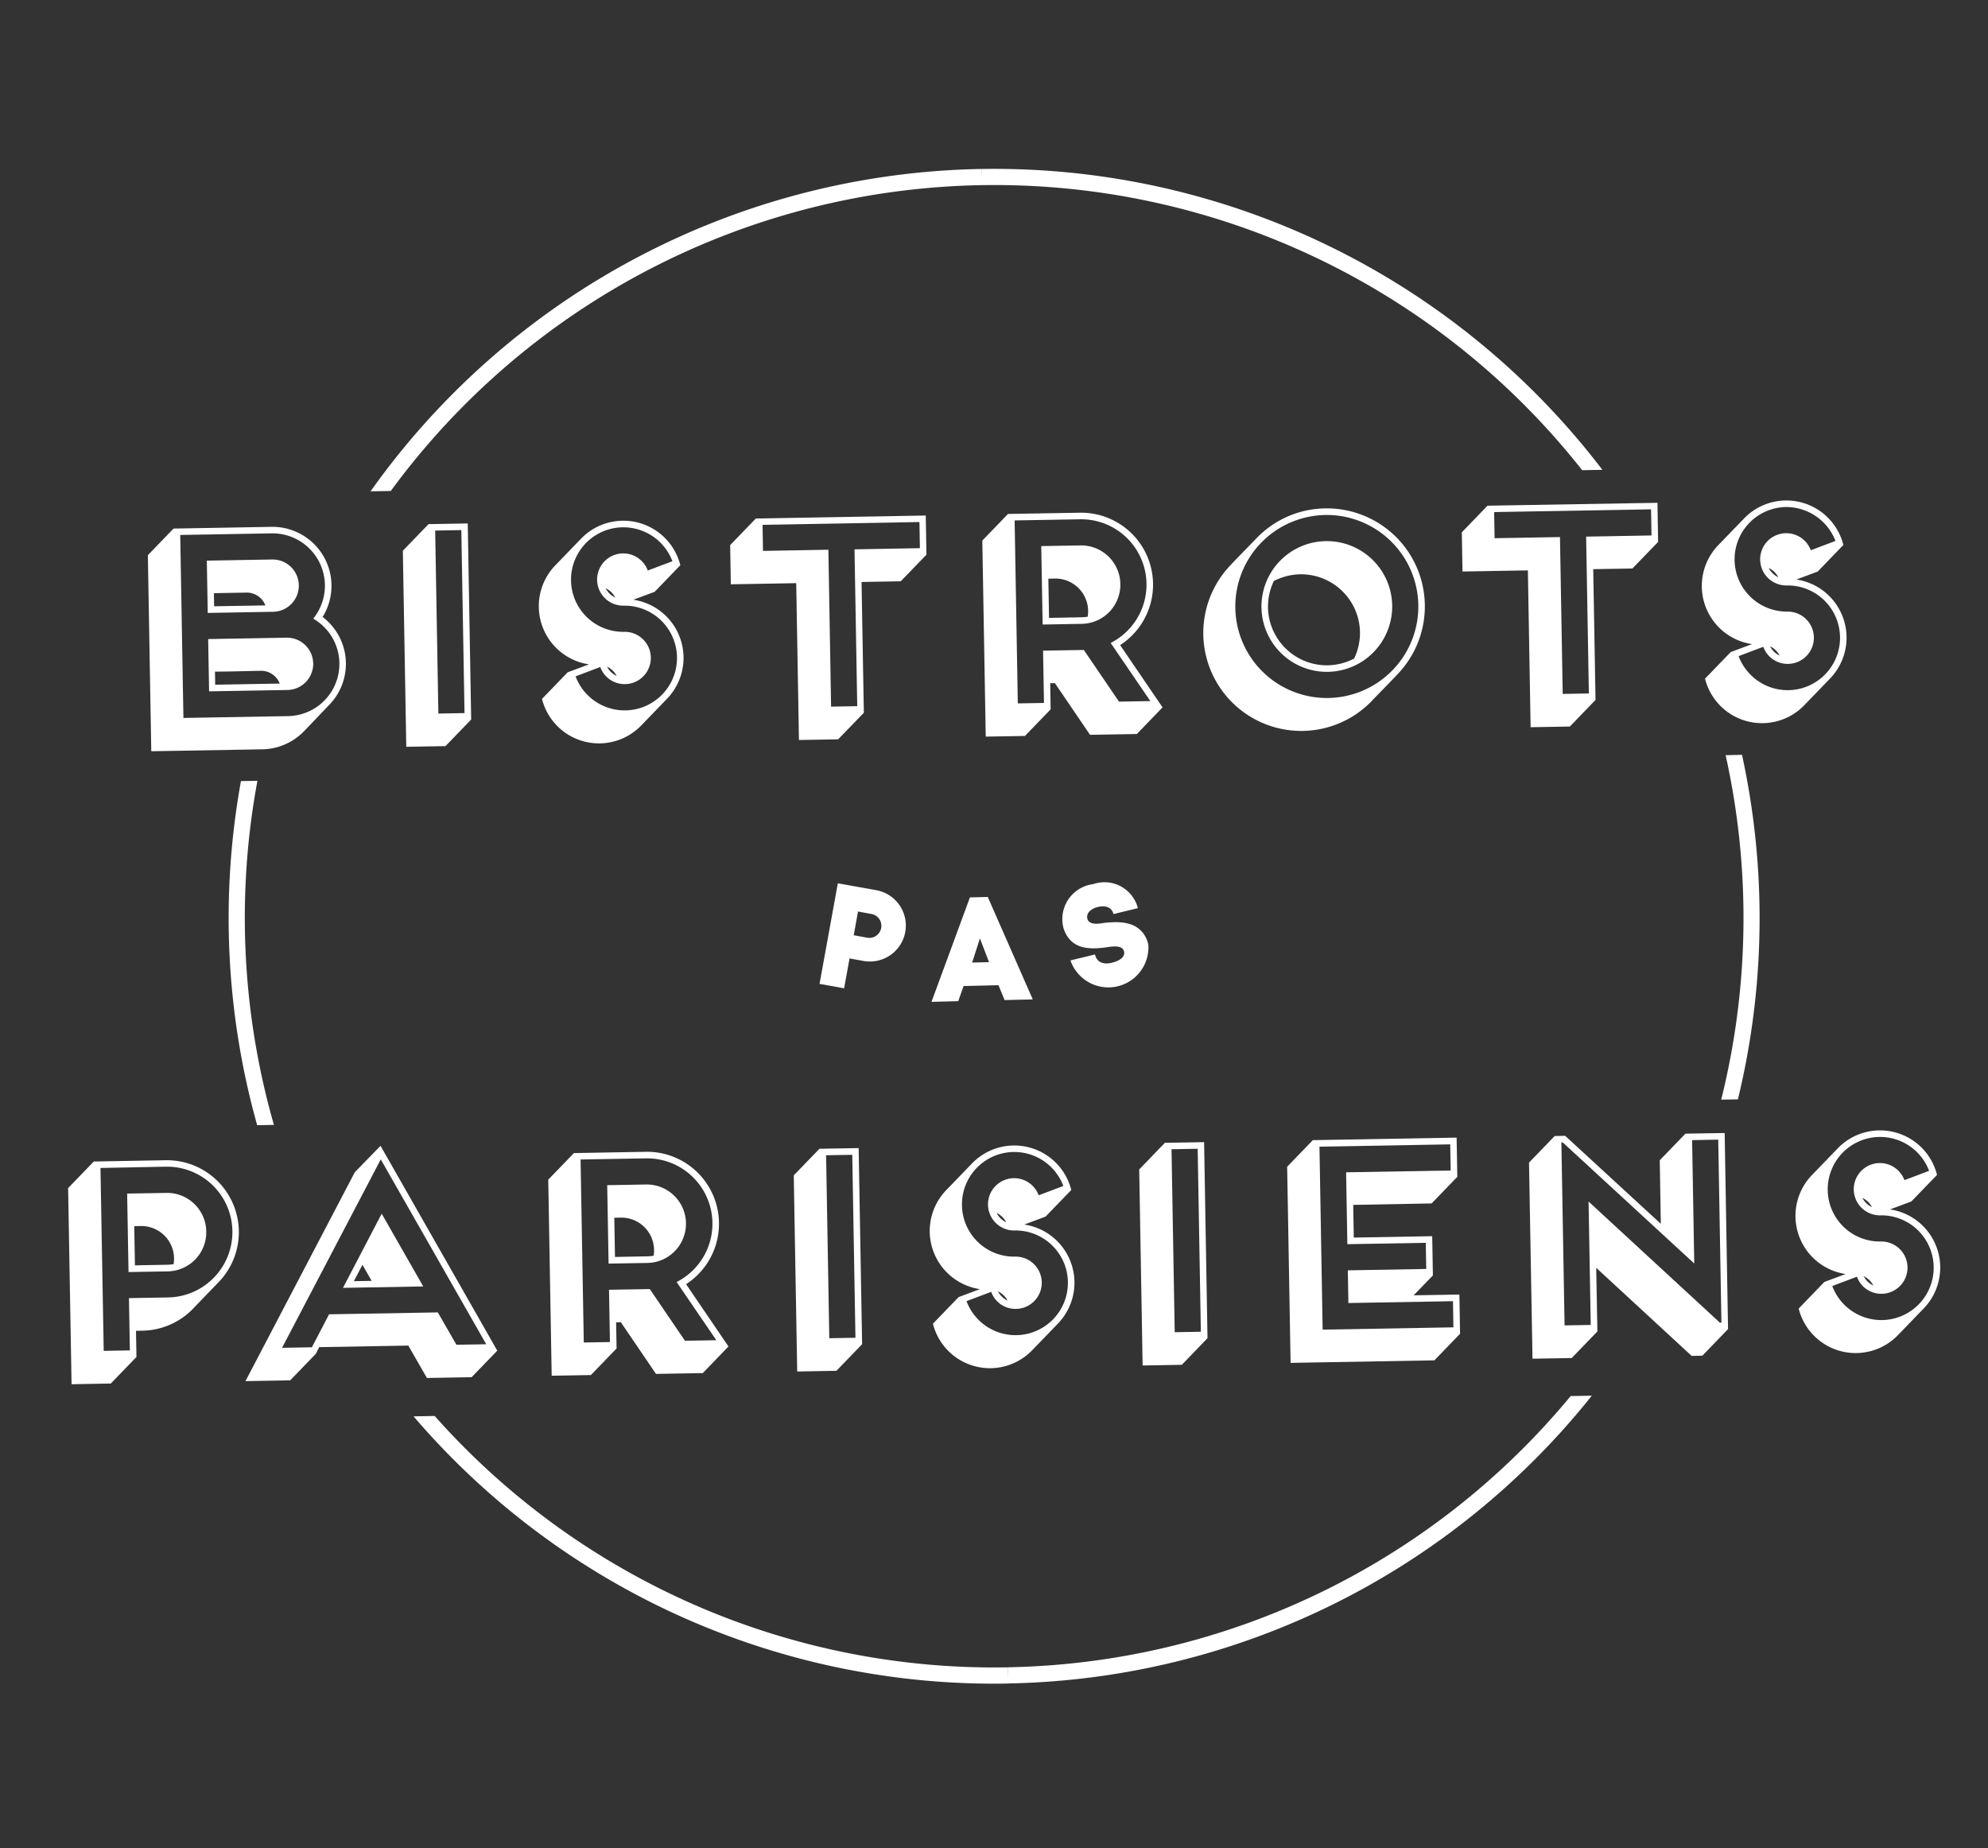
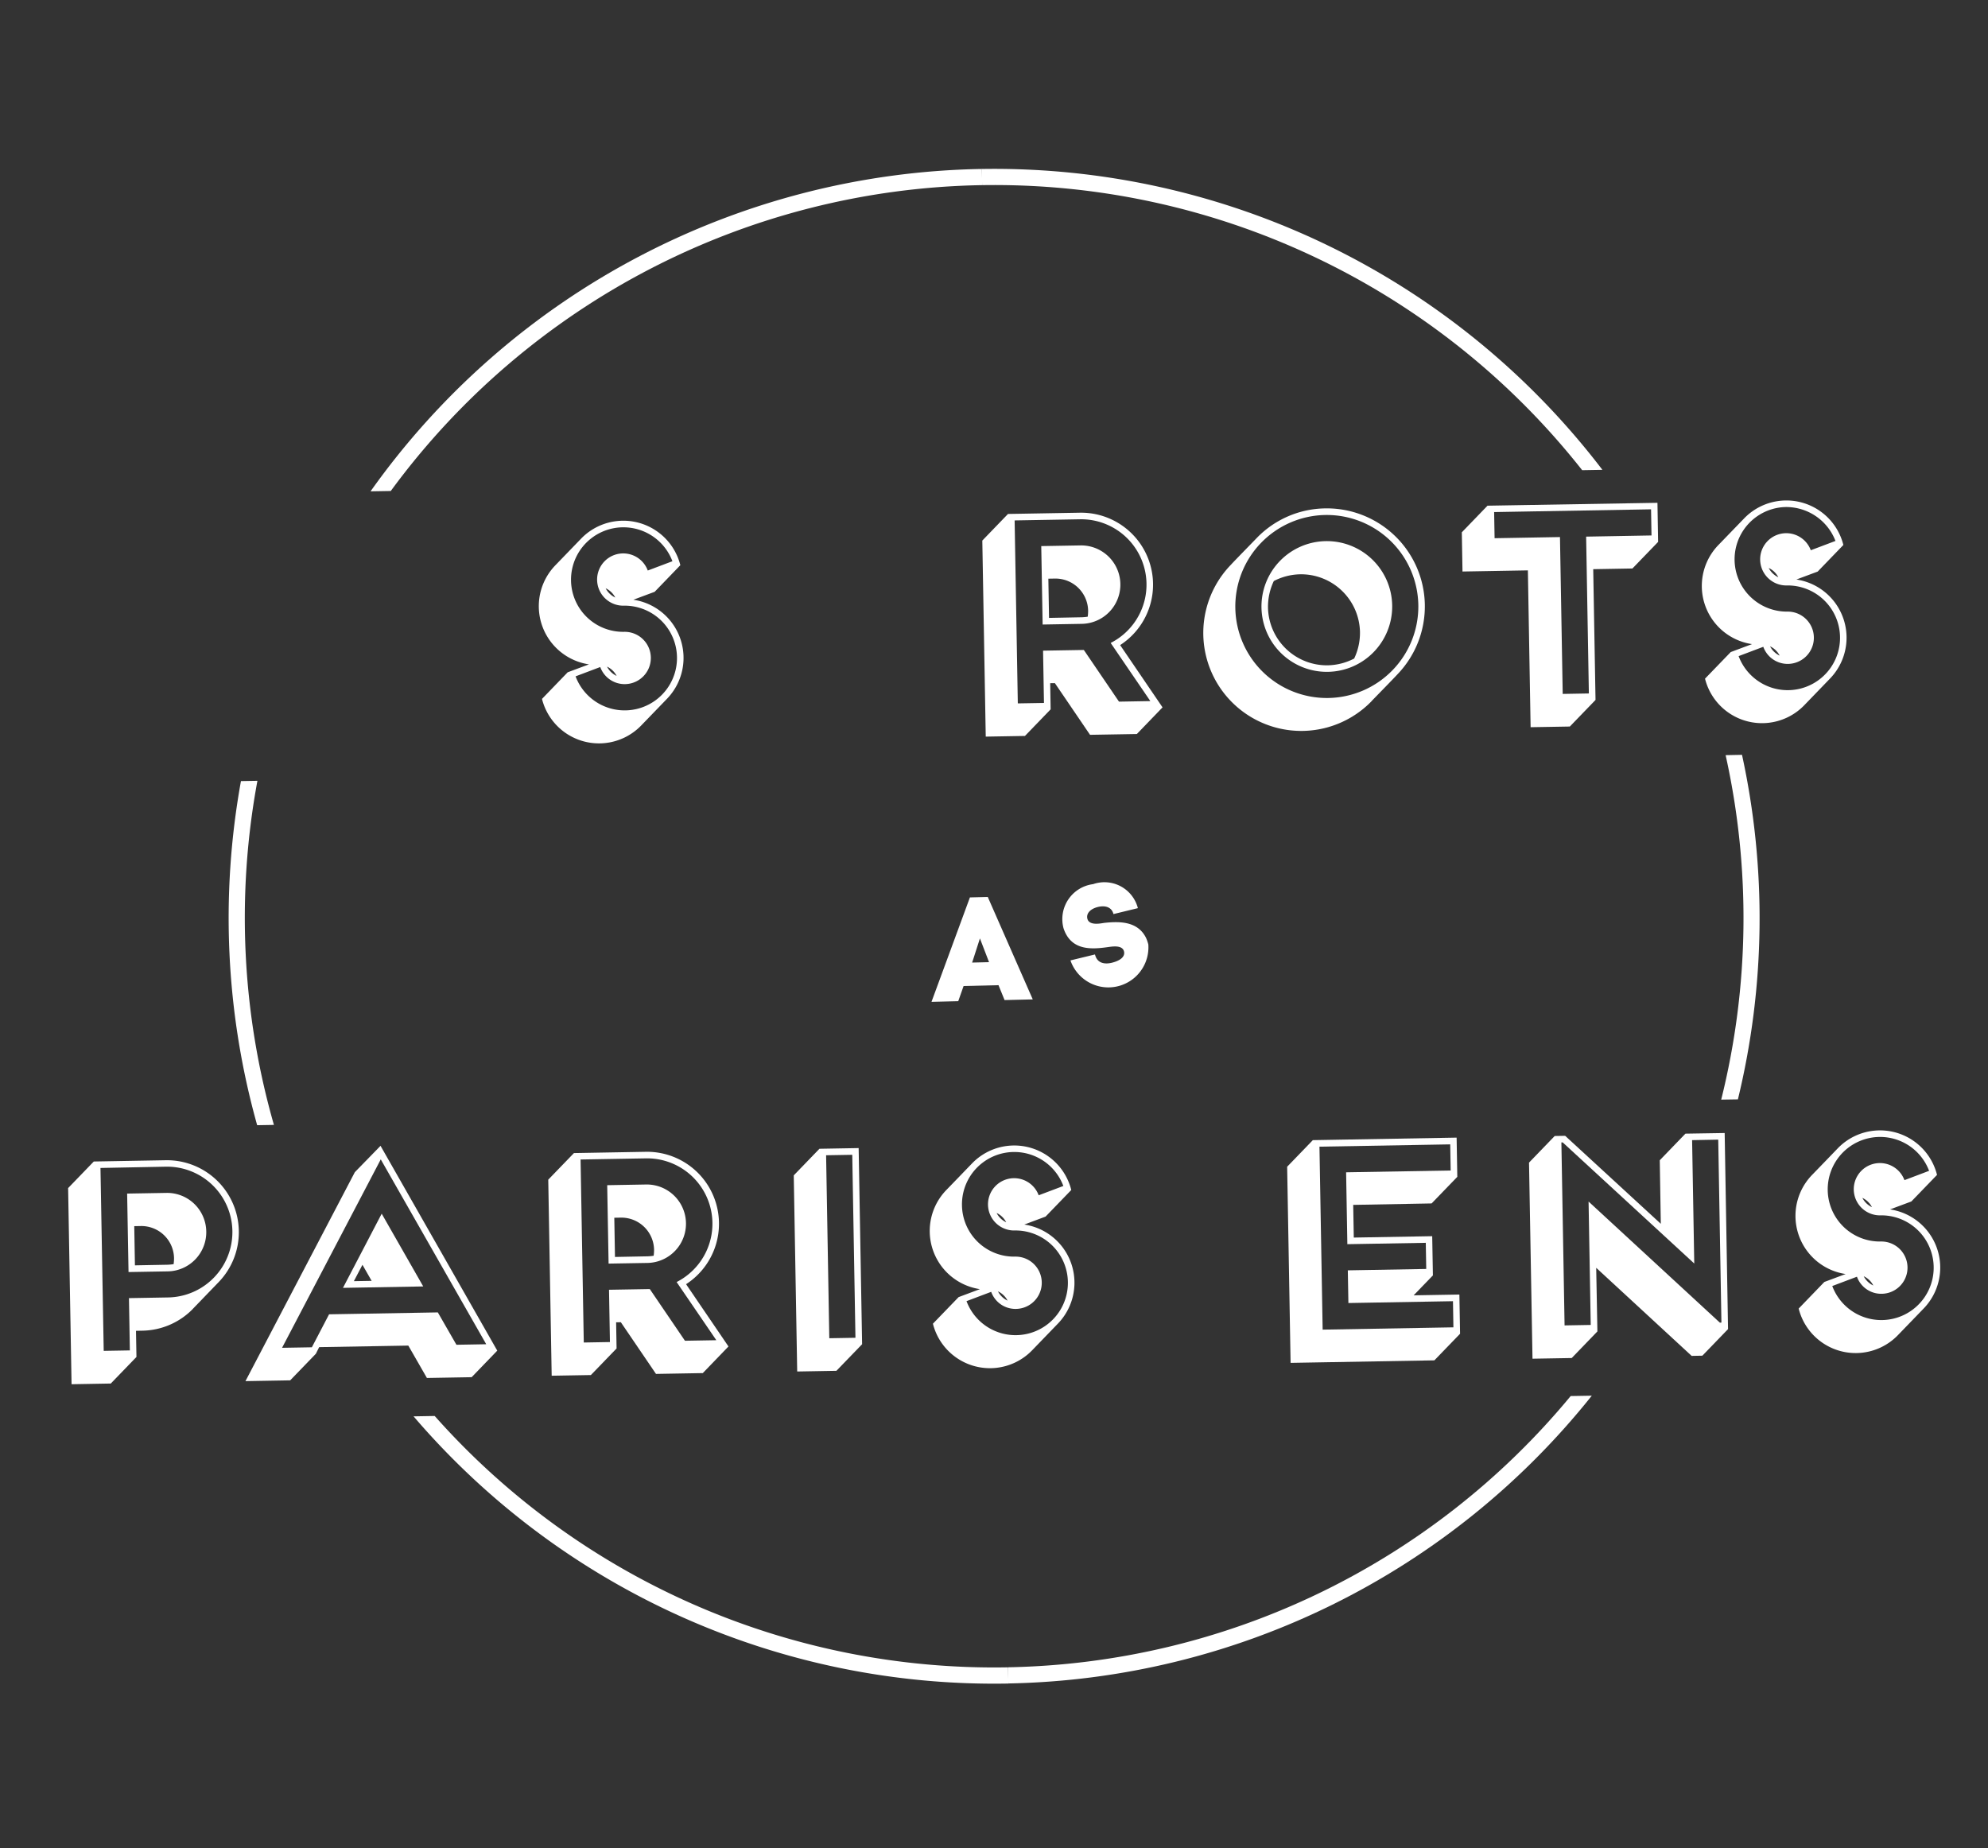
<svg xmlns="http://www.w3.org/2000/svg" width="122.937" height="114.291" viewBox="0 0 122.937 114.291">
  <rect x="0" y="0" width="122.937" height="114.291" fill="#333333" stroke="none" />
  <g id="Groupe_5181" data-name="Groupe 5181" transform="translate(-138.417 69.7) rotate(-21)">
-     <path id="Tracé_157" data-name="Tracé 157" d="M153.889,24.687,150.91,23.6l.277-.761,1.9.691a1.227,1.227,0,0,1,.8,1.152m-4.376,2.71c.906.346,1.778.646,2.674.973a1.229,1.229,0,0,1,.8,1.152l-3.753-1.366Zm5.852,1.7a1.622,1.622,0,0,0-.967-2.073l-4.558-1.658L148.734,28.4l4.558,1.66a1.622,1.622,0,0,0,2.073-.966m-3.866-8.29-1.106,3.039,3.8,1.383a1.617,1.617,0,0,0,1.107-3.039Zm6.284,4.008a3.243,3.243,0,0,0-1.932-4.145l-5.318-1.935-3.871,10.635,6.078,2.212a3.229,3.229,0,0,0,3.617-5.067,3.275,3.275,0,0,0,1.427-1.7M153.3,32.819a3.67,3.67,0,0,1-2.775.109l-6.457-2.351,4.148-11.395,2.073-.967,5.7,2.074a3.65,3.65,0,0,1,.947,6.333,3.637,3.637,0,0,1-1.554,5.215c-.353.165-1.725.817-2.079.982" transform="translate(2.218 0.681)" fill="#fff" />
-     <path id="Tracé_158" data-name="Tracé 158" d="M165.105,24.038l-1.52-.553L159.714,34.12l1.52.553Zm-3.629,11.153-2.073.967-2.279-.83,4.148-11.395,2.073-.967,2.278.83Z" transform="translate(3.982 1.324)" fill="#fff" />
    <path id="Tracé_159" data-name="Tracé 159" d="M169.783,35.435a1.27,1.27,0,0,0-.348-.746,1.263,1.263,0,0,0,.348.746m1.31-5.3a1.277,1.277,0,0,0,.348.746,1.263,1.263,0,0,0-.348-.746m2.822-.092,1.631.009a3.239,3.239,0,0,0-6.281-1.133A3.222,3.222,0,0,0,171.2,33.06a1.617,1.617,0,0,1-1.107,3.039,1.6,1.6,0,0,1-1.058-1.538l-1.631-.009a3.238,3.238,0,1,0,4.349-3.012,1.616,1.616,0,1,1,2.164-1.5m-3.806,8.8a3.633,3.633,0,0,1-5.146-3.73l2.073-.967,1.405.014a3.637,3.637,0,0,1,.253-6.464l2.073-.966a3.633,3.633,0,0,1,5.146,3.73l-2.072.967-1.406-.014a3.636,3.636,0,0,1-.253,6.464l-2.073.966" transform="translate(5.038 1.785)" fill="#fff" />
-     <path id="Tracé_160" data-name="Tracé 160" d="M179.951,29.585,179.4,31.1l3.8,1.382L179.879,41.6l1.52.553,3.318-9.115,3.8,1.382.554-1.519Zm8.8,5.356-2.073.966-2.278-.829-2.765,7.6-2.072.966-2.279-.83,3.318-9.115-3.8-1.383.83-2.279,2.072-.966,9.876,3.594Z" transform="translate(6.643 2.148)" fill="#fff" />
    <path id="Tracé_161" data-name="Tracé 161" d="M193.078,40.672l.83-2.279.38.138a2.022,2.022,0,0,1,1.207,2.59,2.747,2.747,0,0,1-.157.338,2.969,2.969,0,0,1-.361-.1Zm1.761,1.07a2.425,2.425,0,1,0,1.66-4.558l-2.279-.83-1.658,4.559Zm1.242,1.742a4.042,4.042,0,0,0,.971-7.819l-3.8-1.383-3.871,10.634,1.52.554,1.106-3.039,2.278.83.091.033.885,3.763,1.822.663Zm-.507,5.838-2.72-.991-.884-3.763-.272-.1-.554,1.519-2.072.967-2.279-.83,4.147-11.395,2.073-.967,4.179,1.521a4.45,4.45,0,0,1-.612,8.535l1.068,4.535Z" transform="translate(7.993 2.783)" fill="#fff" />
    <path id="Tracé_162" data-name="Tracé 162" d="M208.073,49.027a3.693,3.693,0,0,0,.923-1.4,3.644,3.644,0,0,0-2.175-4.663,3.7,3.7,0,0,0-1.668-.194,3.7,3.7,0,0,0-.923,1.4,3.644,3.644,0,0,0,2.175,4.663,3.682,3.682,0,0,0,1.668.193m3.375-2.229a4.042,4.042,0,1,1-2.416-5.181,4.043,4.043,0,0,1,2.416,5.181m-1.863-6.7a5.659,5.659,0,1,0,3.382,7.253,5.665,5.665,0,0,0-3.382-7.253m-1.447,11.775a6.059,6.059,0,1,1-5.1-10.993c.337-.169,1.72-.8,2.072-.966a6,6,0,0,1,4.614-.2,6.06,6.06,0,0,1,.487,11.189c-.337.169-1.721.8-2.073.966" transform="translate(9.712 3.538)" fill="#fff" />
    <path id="Tracé_163" data-name="Tracé 163" d="M217.407,43.218l-.553,1.52,3.8,1.382-3.318,9.117,1.52.553,3.318-9.115,3.8,1.381.553-1.519Zm8.806,5.356-2.073.966-2.278-.829-2.765,7.6-2.073.966-2.279-.83,3.318-9.115-3.8-1.383.83-2.279,2.073-.967,9.875,3.6Z" transform="translate(11.706 3.991)" fill="#fff" />
    <path id="Tracé_164" data-name="Tracé 164" d="M229.328,57.108a1.268,1.268,0,0,0-.347-.746,1.265,1.265,0,0,0,.347.746m1.311-5.3a1.27,1.27,0,0,0,.348.746,1.263,1.263,0,0,0-.348-.746m2.822-.092,1.631.009a3.265,3.265,0,0,0-2.138-3.066,3.234,3.234,0,0,0-2.211,6.078,1.617,1.617,0,0,1-1.106,3.039,1.6,1.6,0,0,1-1.058-1.538l-1.631-.009a3.238,3.238,0,1,0,4.348-3.012,1.616,1.616,0,1,1,2.165-1.5m-3.806,8.8a3.633,3.633,0,0,1-5.146-3.731l2.073-.966,1.405.012a3.636,3.636,0,0,1,.253-6.464l2.073-.965a3.632,3.632,0,0,1,5.146,3.73l-2.073.967-1.405-.014a3.637,3.637,0,0,1-.253,6.464Z" transform="translate(13.087 4.715)" fill="#fff" />
    <path id="Tracé_165" data-name="Tracé 165" d="M133.949,55.755l.83-2.278.379.138a2.021,2.021,0,0,1,1.209,2.589,2.7,2.7,0,0,1-.158.339,2.964,2.964,0,0,1-.361-.1Zm4.87-.378a2.422,2.422,0,0,0-1.45-3.108l-2.279-.83L133.431,56l2.278.83a2.423,2.423,0,0,0,3.109-1.45m-4.7-6.011L130.252,60l1.519.553,1.107-3.038,2.278.829a4.042,4.042,0,1,0,2.765-7.6Zm2.212,10.184a4.461,4.461,0,0,1-3.39.142l-.38-.137-.553,1.519-2.072.966-2.279-.829,4.148-11.4,2.072-.966,4.179,1.52a4.448,4.448,0,0,1,.348,8.214l-2.073.967" transform="translate(0 4.822)" fill="#fff" />
    <path id="Tracé_166" data-name="Tracé 166" d="M145.894,60.117l-.859.755,1.033.376Zm-1.636.9,3.879-3.424.786,5.121Zm5.289,5.8,1.732.63-1.992-13.01-9.874,8.691,1.732.631,1.724-1.523,6.321,2.3Zm.16,2.209-2.6-.946-.356-2.282-5.182-1.886-.335.308-2.073.967-2.6-.946L147.508,54.6l2.066-.951,2.2,14.412Z" transform="translate(1.203 5.47)" fill="#fff" />
    <path id="Tracé_167" data-name="Tracé 167" d="M158.527,64.7l.83-2.279.38.138a2.022,2.022,0,0,1,1.207,2.59,2.751,2.751,0,0,1-.157.338,2.77,2.77,0,0,1-.361-.1Zm1.761,1.072a2.426,2.426,0,0,0,1.66-4.559l-2.279-.829-1.658,4.558Zm1.242,1.742a4.043,4.043,0,0,0,.971-7.82l-3.8-1.383L154.83,68.948l1.52.553,1.106-3.039,2.278.83.091.033.885,3.763,1.823.664Zm-.507,5.837-2.72-.99-.884-3.763-.274-.1-.553,1.52-2.073.966-2.278-.83,4.147-11.395,2.073-.966,4.179,1.52a4.45,4.45,0,0,1-.612,8.535l1.068,4.535Z" transform="translate(3.322 6.031)" fill="#fff" />
    <path id="Tracé_168" data-name="Tracé 168" d="M172.791,63.442l-1.52-.554L167.4,73.523l1.52.553Zm-3.629,11.153-2.073.966-2.279-.829,4.148-11.4,2.072-.966,2.279.829Z" transform="translate(5.021 6.65)" fill="#fff" />
    <path id="Tracé_169" data-name="Tracé 169" d="M177.469,74.839a1.277,1.277,0,0,0-.348-.746,1.263,1.263,0,0,0,.348.746m1.311-5.3a1.268,1.268,0,0,0,.347.747,1.274,1.274,0,0,0-.347-.747m2.82-.091,1.631.009a3.238,3.238,0,0,0-6.28-1.134,3.221,3.221,0,0,0,1.932,4.145,1.617,1.617,0,1,1-1.106,3.039,1.593,1.593,0,0,1-1.058-1.537l-1.631-.009a3.237,3.237,0,1,0,4.348-3.012,1.617,1.617,0,1,1,2.164-1.5m-3.805,8.8a3.633,3.633,0,0,1-5.146-3.731l2.073-.966,1.405.012a3.637,3.637,0,0,1,.253-6.464c.353-.163,1.721-.8,2.073-.966a3.633,3.633,0,0,1,5.146,3.731l-2.073.966-1.405-.012a3.636,3.636,0,0,1-.253,6.463l-2.073.967" transform="translate(6.077 7.112)" fill="#fff" />
-     <path id="Tracé_170" data-name="Tracé 170" d="M190.475,69.878l-1.52-.553L185.084,79.96l1.52.553Zm-3.63,11.153L184.773,82l-2.279-.83,4.148-11.395,2.072-.967,2.279.83Z" transform="translate(7.412 7.52)" fill="#fff" />
    <path id="Tracé_171" data-name="Tracé 171" d="M203.576,76.367l.553-1.519-7.6-2.765-3.871,10.634,7.6,2.765.554-1.519-6.078-2.212.691-1.9,4.558,1.658.553-1.519-4.558-1.66,1.521-4.177Zm-6.389-.175-.691,1.9,4.558,1.658-.829,2.279-1.554.724,2.659.968L200.5,86l-2.073.966-8.356-3.041,4.148-11.4,2.072-.966,8.357,3.041-.83,2.279-2.073.966Z" transform="translate(8.436 7.893)" fill="#fff" />
    <path id="Tracé_172" data-name="Tracé 172" d="M216.513,79.355l-2.61,7.171-4.911-9.909-.076-.027-3.871,10.635,1.52.553,2.61-7.172,4.895,9.9.092.034,3.871-10.635Zm2.038.311L214.4,91.061l-2.072.966-.623-.226-3.558-7.2L206.806,88.3l-2.072.967-2.279-.83L206.6,77.038l2.072-.967.608.221,3.572,7.2L214.2,79.8l2.072-.967Z" transform="translate(10.11 8.502)" fill="#fff" />
    <path id="Tracé_173" data-name="Tracé 173" d="M221.794,90.972a1.277,1.277,0,0,0-.348-.746,1.263,1.263,0,0,0,.348.746m1.31-5.3a1.277,1.277,0,0,0,.348.747,1.269,1.269,0,0,0-.348-.747m2.822-.091,1.63.008a3.239,3.239,0,0,0-6.28-1.133,3.224,3.224,0,0,0,1.932,4.146,1.616,1.616,0,0,1-1.106,3.038,1.593,1.593,0,0,1-1.058-1.537l-1.631-.009a3.238,3.238,0,1,0,4.349-3.012,1.617,1.617,0,1,1,2.164-1.5m-3.806,8.8a3.633,3.633,0,0,1-5.146-3.731l2.072-.967,1.406.014a3.636,3.636,0,0,1,.253-6.464c.353-.163,1.721-.8,2.073-.966a3.633,3.633,0,0,1,5.146,3.731l-2.072.966-1.406-.014a3.637,3.637,0,0,1-.253,6.465l-2.073.966" transform="translate(12.069 9.292)" fill="#fff" />
-     <path id="Tracé_174" data-name="Tracé 174" d="M177.313,53.032a.746.746,0,0,0,.774-1.274l-.749-.455-.774,1.274Zm1.553-2.556a2.222,2.222,0,0,1-2.308,3.8l-.749-.454-.975,1.605-1.321-.8,3.284-5.4Z" transform="translate(6.198 4.872)" fill="#fff" />
    <path id="Tracé_175" data-name="Tracé 175" d="M182.17,56.213l-.1.118.988.352,0-.115V55.11Zm.924,2.009-2.034-.726-.645.758-1.559-.555,4.533-5.178,1.04.37.328,6.911-1.643-.586Z" transform="translate(6.92 5.318)" fill="#fff" />
    <path id="Tracé_176" data-name="Tracé 176" d="M190.244,56.432c.057-.421-.254-.69-.729-.753s-.833.1-.879.439c-.062.465.68.573.883.619.872.233,1.96.615,2.078,1.779a2.386,2.386,0,0,1-.013.444,2.479,2.479,0,0,1-4.849-.806l1.548.2c-.082.618.422.8.771.85.5.067.924-.024.972-.381.059-.448-.655-.561-.884-.619-1-.233-2.168-.616-2.094-2.073v.009a2.18,2.18,0,0,1,2.684-1.887,2.136,2.136,0,0,1,2.054,2.378Z" transform="translate(7.982 5.55)" fill="#fff" />
    <path id="Tracé_177" data-name="Tracé 177" d="M143.127,52.954A46.456,46.456,0,0,1,149.8,32.722l-.957-.348A47.45,47.45,0,0,0,142.153,52.6Z" transform="translate(1.959 2.595)" fill="#fff" />
    <path id="Tracé_178" data-name="Tracé 178" d="M225.7,46.4l1.175.428a47.3,47.3,0,0,0-29.158-31.122l-.342.94A46.285,46.285,0,0,1,225.7,46.4" transform="translate(9.424 0.342)" fill="#fff" />
    <path id="Tracé_179" data-name="Tracé 179" d="M202.685,16.031a47.3,47.3,0,0,0-42.39,5.081l1.175.428a46.285,46.285,0,0,1,40.873-4.569l.049.018.342-.94-.049-.018" transform="translate(4.411)" fill="#fff" />
    <path id="Tracé_180" data-name="Tracé 180" d="M173.135,95.7a46.244,46.244,0,0,1-27.484-27.2l-1.228-.447a47.25,47.25,0,0,0,28.37,28.59l.049.018.342-.94-.049-.017" transform="translate(2.266 7.417)" fill="#fff" />
    <path id="Tracé_181" data-name="Tracé 181" d="M209.519,90.056l-1.228-.447A46.243,46.243,0,0,1,169.8,92.8l-.342.94a47.256,47.256,0,0,0,40.061-3.684" transform="translate(5.65 10.332)" fill="#fff" />
    <path id="Tracé_182" data-name="Tracé 182" d="M218.081,80.183a47.461,47.461,0,0,0,7.872-19.8L225,60.039a46.434,46.434,0,0,1-7.889,19.789Z" transform="translate(12.09 6.335)" fill="#fff" />
  </g>
</svg>